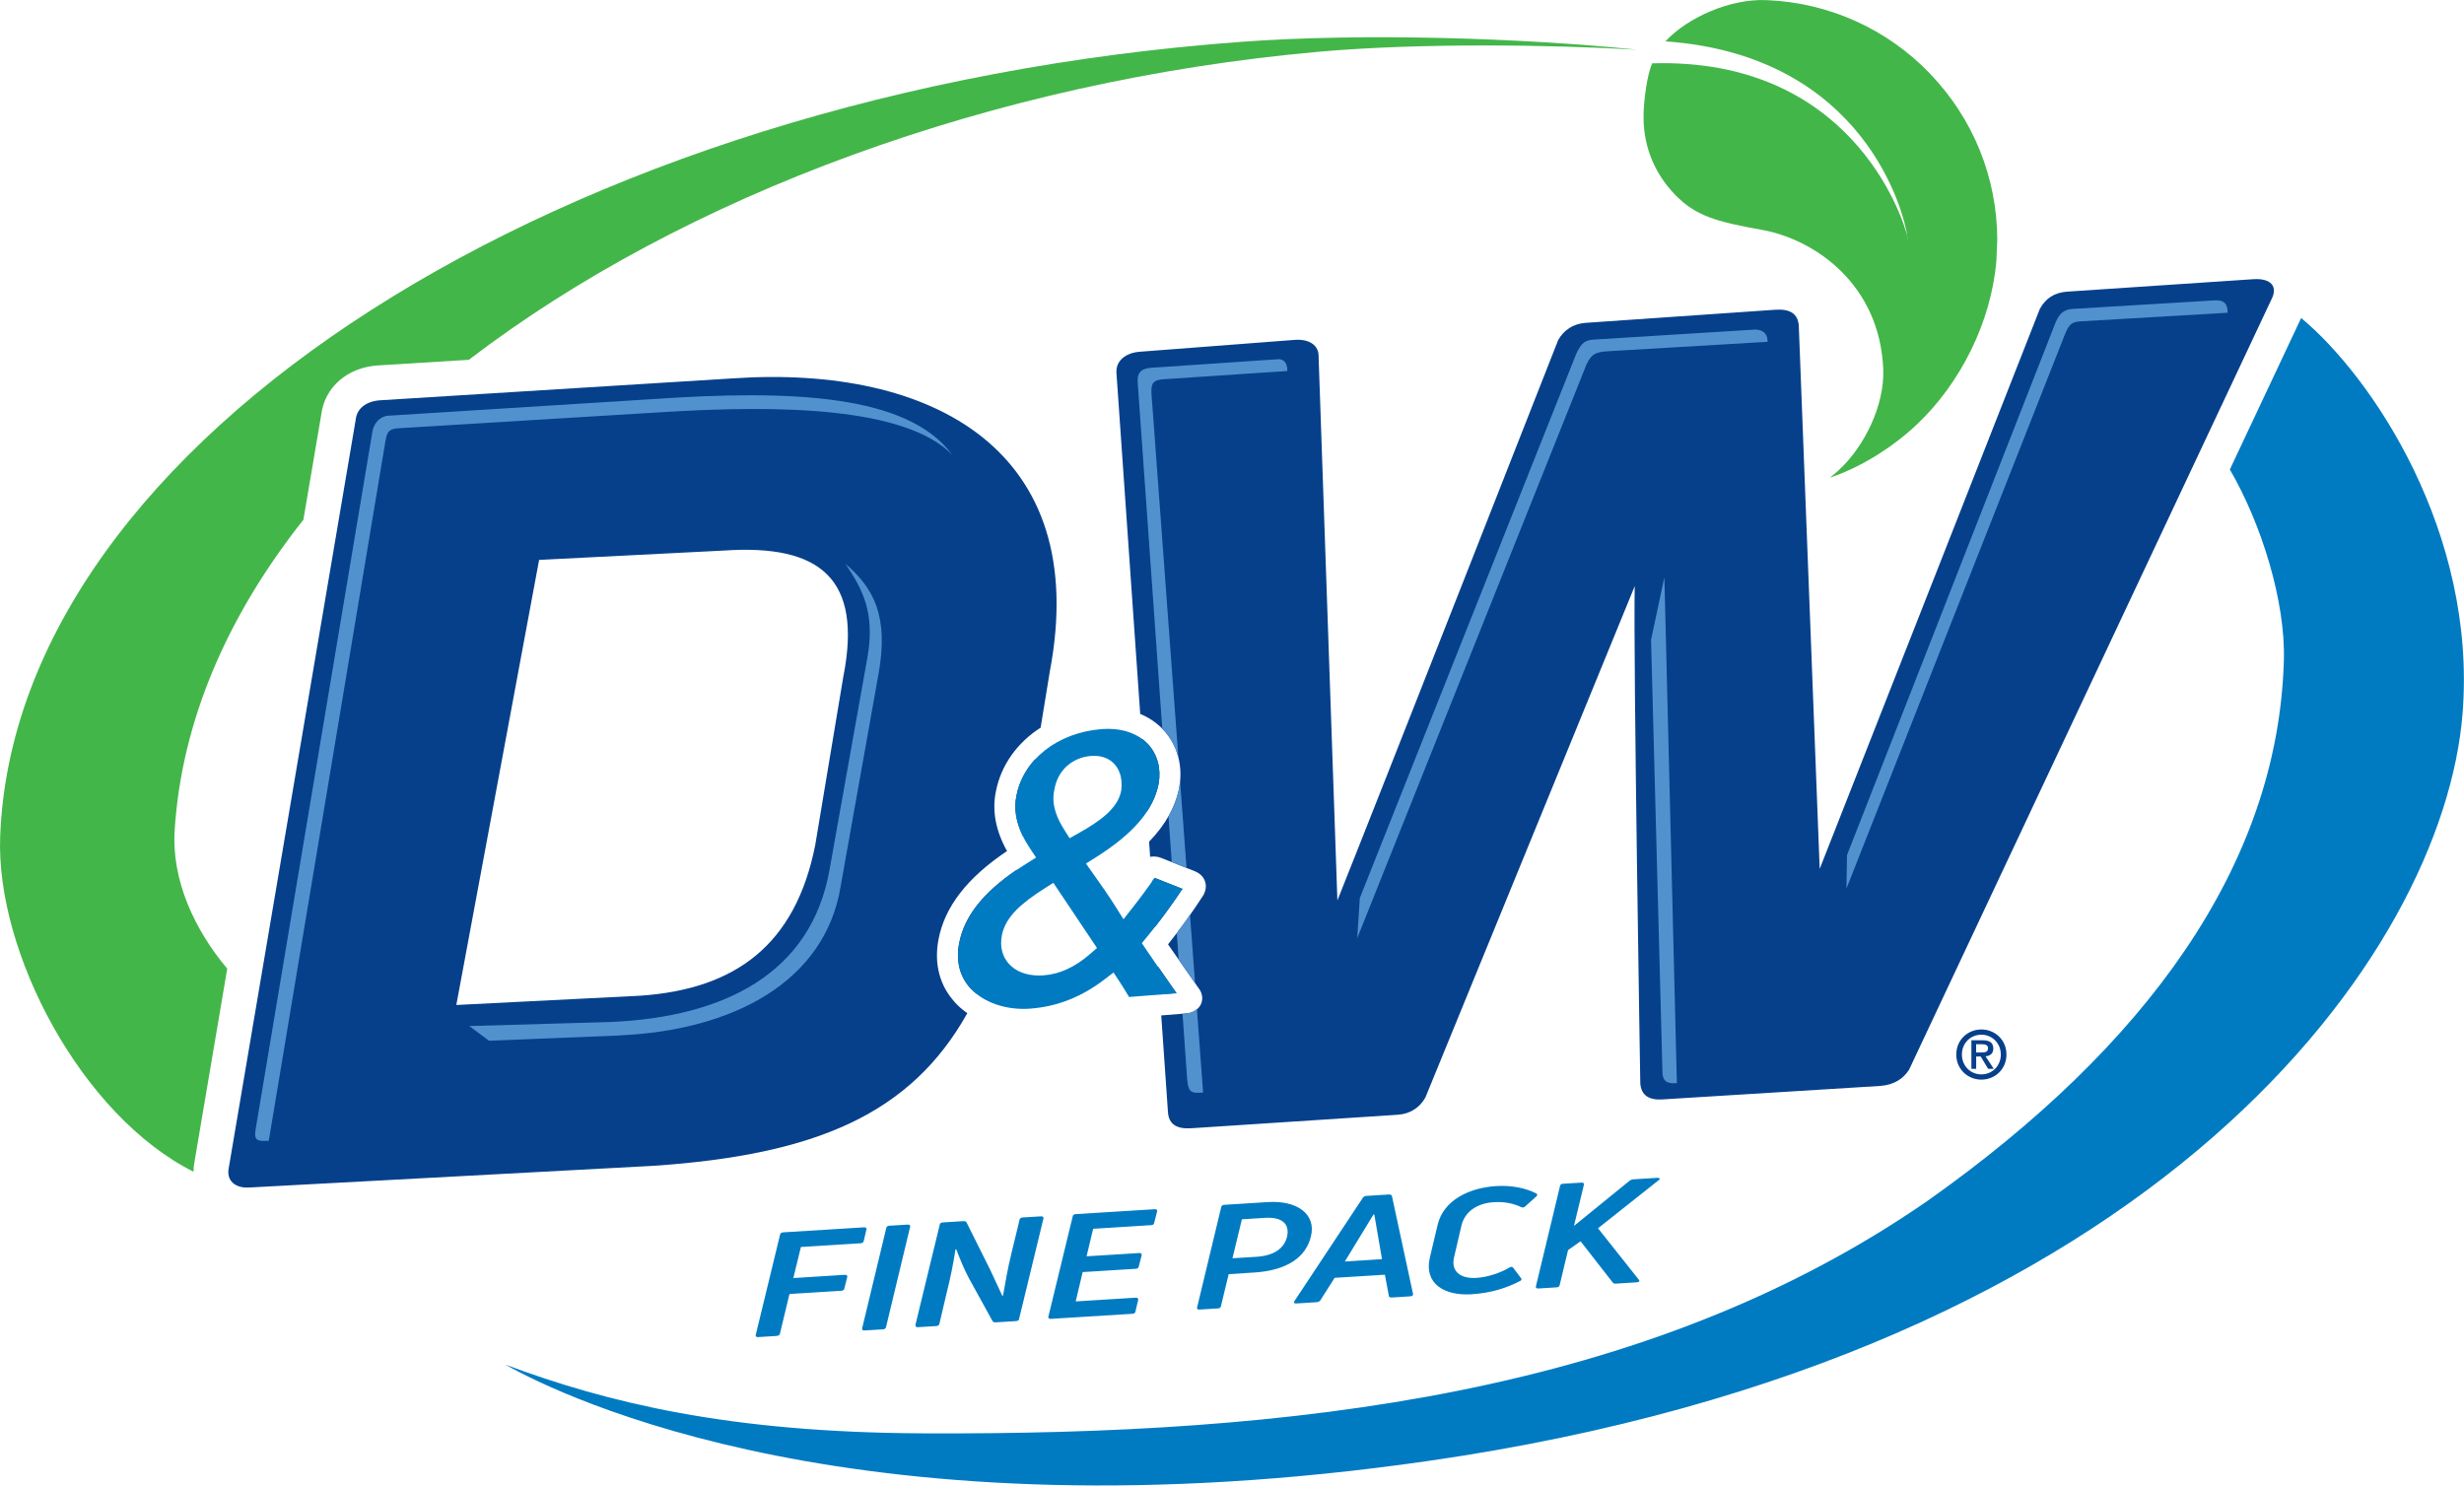
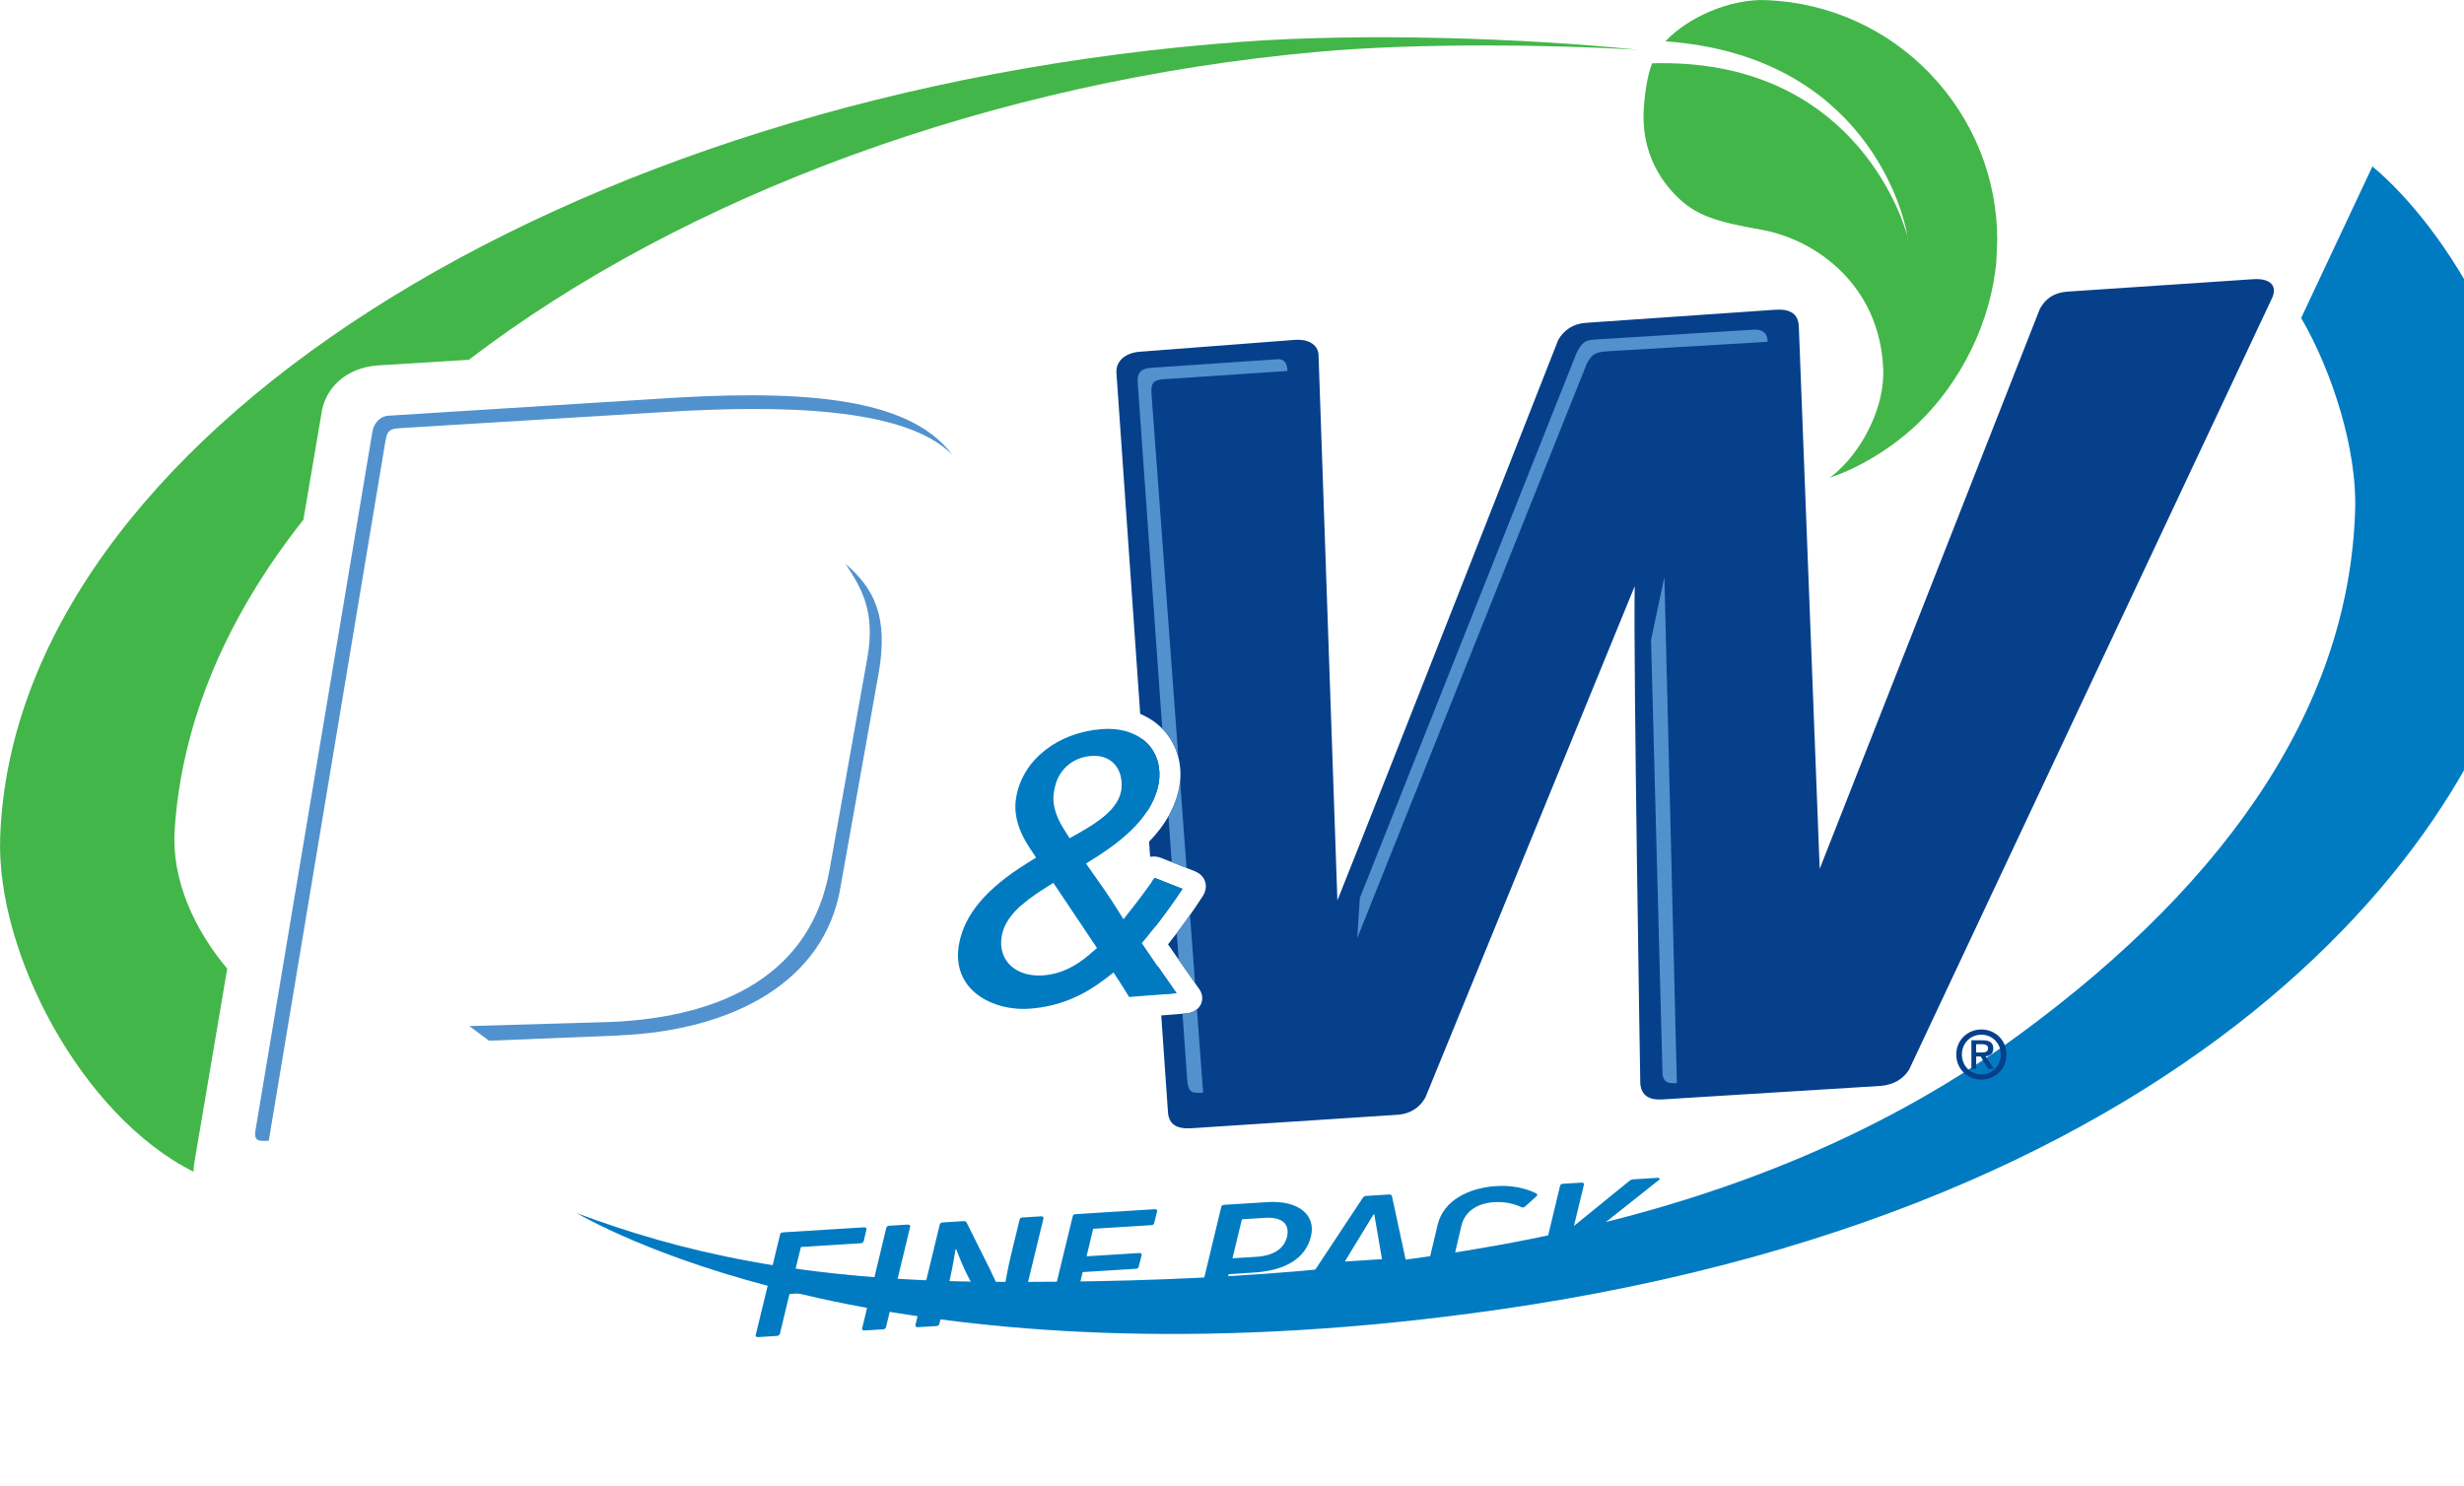
<svg xmlns="http://www.w3.org/2000/svg" id="Layer_2" viewBox="0 0 441.97 266.51">
  <defs>
    <style>.cls-1{fill:#43b649;}.cls-2{fill:#007bc2;}.cls-3{fill:#06408b;}.cls-4{fill:#5192ce;}</style>
  </defs>
  <g id="D_W_Master_Logo_Transparent">
    <g>
      <path class="cls-2" d="M154.38,223.05l-10.72,.67-1.36,5.57,9.22-.58c.32-.02,.5,.12,.46,.36l-.54,2.13c-.04,.21-.21,.35-.54,.37l-9.29,.58-1.72,7.15c-.07,.21-.25,.35-.57,.37l-3.31,.21c-.36,.02-.5-.12-.46-.36l4.38-18.06c.04-.21,.22-.35,.54-.37l14.49-.9c.36-.02,.5,.12,.46,.36l-.5,2.13c-.07,.21-.25,.35-.54,.37Zm4,15.44l-3.28,.2c-.36,.02-.5-.12-.46-.36l4.34-18.06c.04-.21,.25-.35,.54-.37l3.28-.2c.36-.02,.5,.12,.46,.36l-4.34,18.06c-.04,.21-.25,.35-.53,.37Zm5.81-.75l4.38-18.06c.04-.21,.22-.35,.54-.37l3.7-.23c.25-.01,.5,.05,.57,.25l4.19,8.39c.75,1.56,1.56,3.37,2.2,4.73h.14c.4-2.31,.9-5.11,1.47-7.43l1.51-6.23c.04-.21,.25-.35,.54-.37l3.28-.2c.32-.02,.5,.12,.46,.36l-4.38,18.06c-.04,.21-.21,.35-.53,.37l-3.67,.23c-.25,.01-.46-.05-.57-.25l-4.22-7.66c-.85-1.58-1.7-3.67-2.27-5.19h-.14c-.36,2.36-.93,5.25-1.54,7.61l-1.36,5.78c-.04,.21-.25,.35-.53,.37l-3.28,.2c-.36,.02-.5-.12-.46-.36Zm42.29-17.94l-10.4,.65-1.18,4.94,9.43-.59c.32-.02,.5,.12,.46,.36l-.54,2.1c-.04,.21-.21,.35-.54,.37l-9.51,.59-1.25,5.26,10.75-.67c.32-.02,.5,.12,.46,.39l-.5,2.13c-.04,.21-.21,.35-.53,.37l-14.63,.91c-.32,.02-.5-.12-.46-.36l4.38-18.06c.04-.21,.21-.35,.54-.37l14.14-.88c.36-.02,.5,.12,.46,.36l-.54,2.13c-.04,.21-.21,.35-.54,.37Zm28.66,2.04c-.9,3.71-4.28,6.09-10.19,6.46l-4.56,.29-1.4,5.78c-.04,.21-.21,.35-.53,.37l-3.28,.2c-.36,.02-.53-.12-.46-.36l4.34-18.06c.04-.21,.25-.35,.54-.37l7.83-.49c5.38-.33,8.68,2.25,7.71,6.17Zm-4.27,0c.5-2.41-1.06-3.53-3.98-3.35l-4.13,.26-1.69,6.99,4.24-.26c3.21-.2,5.02-1.48,5.56-3.63Zm18.25,10.64l-.71-3.79-9.01,.56-2.57,4.04c-.14,.19-.36,.31-.64,.33l-3.67,.23c-.39,.03-.5-.15-.36-.39l12.32-18.61c.14-.19,.36-.28,.61-.3l4.02-.25c.32-.02,.5,.07,.57,.3l3.78,17.55c.04,.23-.14,.4-.5,.42l-3.31,.21c-.32,.02-.5-.07-.53-.3Zm-7.89-6.16l6.66-.42-1.38-8.02h-.14s-5.14,8.43-5.14,8.43Zm22.78,5.88c-4.98,.31-8.61-1.92-7.54-6.57l1.4-5.89c1.04-4.41,5.64-6.64,10.48-6.95,2.74-.17,5.3,.34,7.19,1.31,.25,.14,.25,.32,.07,.51l-2.07,1.86c-.18,.17-.43,.21-.68,.09-1.35-.64-2.99-1-4.91-.88-3.1,.19-5.24,1.78-5.81,4.2l-1.33,5.7c-.54,2.36,.95,3.88,4.05,3.68,1.82-.11,4.17-.83,5.91-1.87,.28-.17,.53-.14,.68,.09l1.38,1.83c.14,.22,.11,.36-.11,.47-2.5,1.32-5.27,2.19-8.73,2.41Zm33.51-20.47l-10.88,8.63,7.32,9.23c.21,.25,.04,.44-.36,.46l-3.77,.24c-.25,.02-.46-.05-.57-.22l-5.75-7.38-2.25,1.59-1.51,6.31c-.04,.21-.21,.35-.53,.37l-3.27,.2c-.36,.02-.5-.12-.46-.36l4.34-18.06c.04-.21,.21-.35,.54-.37l3.28-.2c.36-.02,.5,.12,.46,.36l-1.79,7.41,9.98-8.11c.18-.14,.39-.23,.64-.25l4.31-.27c.43-.03,.6,.17,.28,.42Z" />
      <path class="cls-1" d="M222.7,7.5C100.87,16.45,2.61,79.21,.03,150.16c-.76,20.78,14.6,50,34.69,60.06,0-.59,.05-1.2,.17-1.81l5.87-34.63c-5.82-6.91-10.01-15.83-9.43-24.84,1.27-19.78,9.56-38.61,23.09-55.69l3.21-18.89c.62-4.91,4.66-8.43,10.12-8.8l16.35-1.01C122.66,35.05,178.16,14.49,236.49,9.29c18.38-1.64,42.22-1.26,57.21-.37-20.18-2.07-48.81-3.05-71-1.42Z" />
-       <path class="cls-3" d="M171.23,179.76c-2.69-2.98-3.69-6.82-2.91-11.12,1.09-5.91,5.13-11.14,12.31-15.96-2.02-3.62-2.7-7.19-2.01-10.62,.91-4.79,3.85-8.83,8.04-11.52l1.65-10.1c7.51-39.57-20.92-55-56.84-52.56l-63.3,3.93c-2.46,.17-4.16,1.46-4.36,3.45l-22.78,134.29c-.44,2.2,1.07,3.68,3.77,3.49l72.43-3.89c29.21-1.98,46.18-9.34,56.28-27.38-.84-.59-1.62-1.26-2.29-2Zm-19.93-58.57l-5.08,30.47c-3.55,17.8-14.22,25.82-31.45,26.98l-32.92,1.66,14.85-79.85,33.17-1.68c17.47-1.18,24.76,5.23,21.44,22.42Zm31.11,34.83c-1.81,8.72-4.12,16.12-7.12,22.36-.46-.35-.89-.73-1.27-1.14-1.88-2.08-2.57-4.82-2-7.92,.9-4.85,4.22-9.11,10.38-13.3Zm-.1-13.24c.48-2.52,1.69-4.78,3.44-6.65l-2.26,13.88c-1.25-2.53-1.64-4.91-1.18-7.24Z" />
-       <path class="cls-2" d="M412.76,57.05l-12.79,27.18c5.69,9.78,9.99,23.67,9.69,34.24-1.04,36.94-24.95,69.38-63.75,96.85-50.44,35.01-114.14,42.16-180.49,41.83-34.87-.17-56.55-5.54-74.78-12.33,10.42,5.87,63.85,31.9,165.5,17.29,131.41-18.89,182.23-91.38,185.58-134.18,2.54-32.39-16.21-60.29-28.97-70.89Z" />
+       <path class="cls-2" d="M412.76,57.05c5.69,9.78,9.99,23.67,9.69,34.24-1.04,36.94-24.95,69.38-63.75,96.85-50.44,35.01-114.14,42.16-180.49,41.83-34.87-.17-56.55-5.54-74.78-12.33,10.42,5.87,63.85,31.9,165.5,17.29,131.41-18.89,182.23-91.38,185.58-134.18,2.54-32.39-16.21-60.29-28.97-70.89Z" />
      <path class="cls-3" d="M211.03,178.17l-3.01,.23-.35-5.07c.61,.87,1.21,1.75,1.81,2.61,.52,.74,1.04,1.48,1.55,2.22Zm-3.92-20.68l-.4,.56s-.07,.1-.1,.14l.56,8.11c1.66-2.11,3.37-4.49,4.92-6.84l-4.98-1.97Zm-1.16-23.96c-.34-.37-.72-.7-1.13-1l.91,13.05c1.09-1.64,1.78-3.32,2.11-5.07,.44-2.67-.23-5.17-1.89-6.98ZM404.17,50.09l-33.35,2.23c-2.41,.17-3.9,1.25-4.93,3.09,0,0-32.55,82.91-39.49,100.47l-3.75-97.46c-.16-2.15-1.57-3.03-4.22-2.85l-34.01,2.35c-2.17,.15-3.9,1.25-4.93,3.09,0,0-32.4,82.55-39.6,100.53l-3.37-97.52c.08-2.17-1.8-3.21-4.21-3.05l-27.81,2.13c-2.65,.18-4.4,1.68-4.24,3.83l4.26,61.15c1.62,.68,3.05,1.64,4.21,2.91,2.46,2.69,3.46,6.3,2.82,10.18-.65,3.49-2.45,6.75-5.44,9.84l.19,2.71c.64-.12,1.32-.07,1.99,.2l6.04,2.39c1.13,.46,1.6,1.21,1.8,1.76,.2,.55,.31,1.42-.25,2.47l-.08,.14c-1.93,2.99-4.18,6.11-6.29,8.74,1.01,1.47,2.03,2.93,3.05,4.38,.81,1.15,1.62,2.3,2.41,3.45,.69,.88,.86,1.91,.47,2.84-.42,.99-1.44,1.63-2.71,1.73l-4.44,.35,1.21,17.39c.16,2.15,1.57,3.03,4.22,2.85l37.02-2.42c2.17-.15,3.9-1.25,4.93-3.09l37.55-91.74c-.27,12.98,1,89.21,1,89.21,.16,2.15,1.57,3.03,3.98,2.87l39.06-2.42c2.41-.17,4.14-1.27,5.17-2.91L407.39,53.8c1.3-2.45-.09-3.92-3.22-3.71Z" />
      <path class="cls-4" d="M111.13,185.77l-23.42,.94-3.53-2.63,25.39-.73c20.35-.89,35.91-8.7,39.22-27.27l6.79-38.07c1.46-8.2-.96-12.43-3.93-16.85,5.11,4.37,7.77,9.44,5.94,19.71l-6.79,38.07c-2.76,17.19-19.32,25.92-39.67,26.81Zm-41.96-106.79c.28-1.69,.76-2.09,2.65-2.17l47.37-2.89c20.45-1.26,43.19-.96,51.61,7.67-8.01-10.83-28.68-11.71-53.85-9.98l-47.28,2.97c-1.46,.07-2.62,1.32-2.87,2.87l-20.97,125.3c-.31,1.97,.49,2,2.38,1.91l20.95-125.67Z" />
      <g>
        <path class="cls-4" d="M210.47,158.83l.19,2.74c.49-.7,.96-1.4,1.43-2.1l-1.62-.64Z" />
        <path class="cls-4" d="M212.72,181.81l-.61,.05,.83,11.73c.18,1.94,.47,2.54,2.17,2.46l.69-.03-1.11-15c-.51,.44-1.19,.74-1.98,.8Z" />
        <path class="cls-4" d="M211.42,172.18c.38,.54,.75,1.08,1.13,1.62,.61,.86,1.21,1.72,1.81,2.58l-.91-12.24c-.78,1.11-1.57,2.21-2.37,3.25l.34,4.79Z" />
        <path class="cls-4" d="M210.18,154.67l2.65,1.05-1.16-15.66c-.03,.37-.07,.74-.13,1.12-.34,1.81-.99,3.56-1.95,5.25l.59,8.25Z" />
        <path class="cls-4" d="M229.2,64.45l-22.52,1.52c-1.79,.08-2.77,.73-2.61,2.65l4.41,62.14c.08,.08,.16,.15,.24,.23,1.31,1.43,2.19,3.12,2.65,4.97l-4.83-65.31c-.1-2.03,.34-2.54,2.56-2.64l21.8-1.45s.18-2.2-1.7-2.12Z" />
-         <path class="cls-4" d="M397.25,53.89l-25.31,1.52c-1.71,.08-2.47,.76-3.2,2.37l-37.44,95.63-.1,6,39.1-99.21c.86-2.18,1.37-2.48,3.08-2.56l26.19-1.53c0-1.44-.46-2.32-2.33-2.23Z" />
        <path class="cls-4" d="M314.77,59.13l-28.65,1.78c-1.88,.09-2.43,.58-3.39,2.57l-38.82,97.64-.46,7.18,41.14-102.97c.96-1.99,1.82-2.13,3.59-2.3l28.86-1.71s.26-2.19-2.27-2.19Z" />
        <path class="cls-4" d="M296.15,114.79l2.05,77.68c.07,1.96,1.46,1.91,2.58,1.85l-2.24-90.77-2.39,11.24Z" />
      </g>
      <path class="cls-2" d="M209.47,175.96c-1.3-1.85-2.6-3.7-3.87-5.59l-.79-1.17,.9-1.08c2.08-2.5,4.37-5.6,6.38-8.64l-4.98-1.97-.4,.56c-.9,1.25-2.13,2.96-3.54,4.75l-1.65,2.1-1.42-2.26c-1.2-1.92-2.48-3.73-3.84-5.65l-1.47-2.08,1.68-1.06c6.86-4.31,10.47-8.55,11.37-13.33,.44-2.67-.23-5.17-1.89-6.98-1.67-1.82-4.2-2.8-7.18-2.8-.37,0-.74,.01-1.12,.04-7.92,.62-14.09,5.44-15.33,12-.6,2.99,.2,6.07,2.45,9.44l1.07,1.61-1.64,1.03c-7.32,4.57-11.19,9.17-12.17,14.46-.57,3.1,.12,5.85,2,7.92,2.36,2.61,6.5,4.03,10.82,3.69,4.82-.38,9.16-2.09,13.28-5.25l1.61-1.23,1.11,1.7c.56,.85,1.12,1.77,1.67,2.69,.02,0,.04,0,.07,0l8.45-.66c-.52-.74-1.03-1.48-1.55-2.22Zm-20.36-34.2c.53-3.46,3.12-5.87,6.62-6.14,2.12-.16,3.4,.66,4.09,1.38,.76,.79,1.6,2.25,1.31,4.75-.54,3.32-4.03,5.69-7.72,7.76l-1.56,.87-.95-1.51c-1.07-1.7-2.42-4.29-1.79-7.11Zm6.4,29.41c-2.71,2.34-5.42,3.59-8.29,3.81-.3,.02-.59,.03-.87,.03-2.28,0-4.17-.74-5.4-2.11-1.19-1.33-1.63-3.15-1.24-5.11,.67-3.36,3.56-5.8,7.68-8.42l1.55-.99,7.83,11.7-1.26,1.09Z" />
      <path class="cls-3" d="M355.4,184.69c2.38,0,4.5,1.81,4.5,4.5s-2.12,4.5-4.5,4.5-4.5-1.81-4.5-4.5,2.12-4.5,4.5-4.5Zm0,.94c-1.95,0-3.49,1.52-3.49,3.56s1.54,3.56,3.49,3.56,3.49-1.52,3.49-3.56-1.56-3.56-3.49-3.56Zm-.13,3.91h-.8v2.22h-.86v-5.13h2c1.27,0,1.93,.43,1.93,1.48,0,.94-.6,1.32-1.39,1.4l1.48,2.25h-1.01l-1.34-2.22Zm.12-.72c.65,0,1.21-.06,1.21-.78,0-.6-.62-.7-1.14-.7h-1v1.48h.92Z" />
      <path class="cls-1" d="M346.23,13.25C338.48,5.17,328.04,.47,316.84,.02h-.03s-.06,0-.06,0c-6.36-.25-13.96,3.04-18.03,7.4,35.89,2.52,42.86,31,43.4,34.96,.1,.42,.12,.59,.05,.45,0,0-.01-.16-.05-.45-.99-3.97-10.4-32.07-45.78-31.02-.91,2.19-1.42,6.23-1.52,8.72-.22,5.57,1.63,10.75,5.74,14.96,3.56,3.62,7.17,4.73,15.39,6.18,9.58,1.69,21.3,9.83,21.85,25.13,.22,6.32-3.32,13.69-7.96,17.98-.52,.48-1.06,.94-1.61,1.36,5.53-1.82,11.41-5.54,15.73-9.66,7.67-7.32,13.22-18.22,14.14-29.32l.07-1.85,.08-1.82c-.02-11.15-4.29-21.72-12.03-29.79Z" />
    </g>
  </g>
</svg>